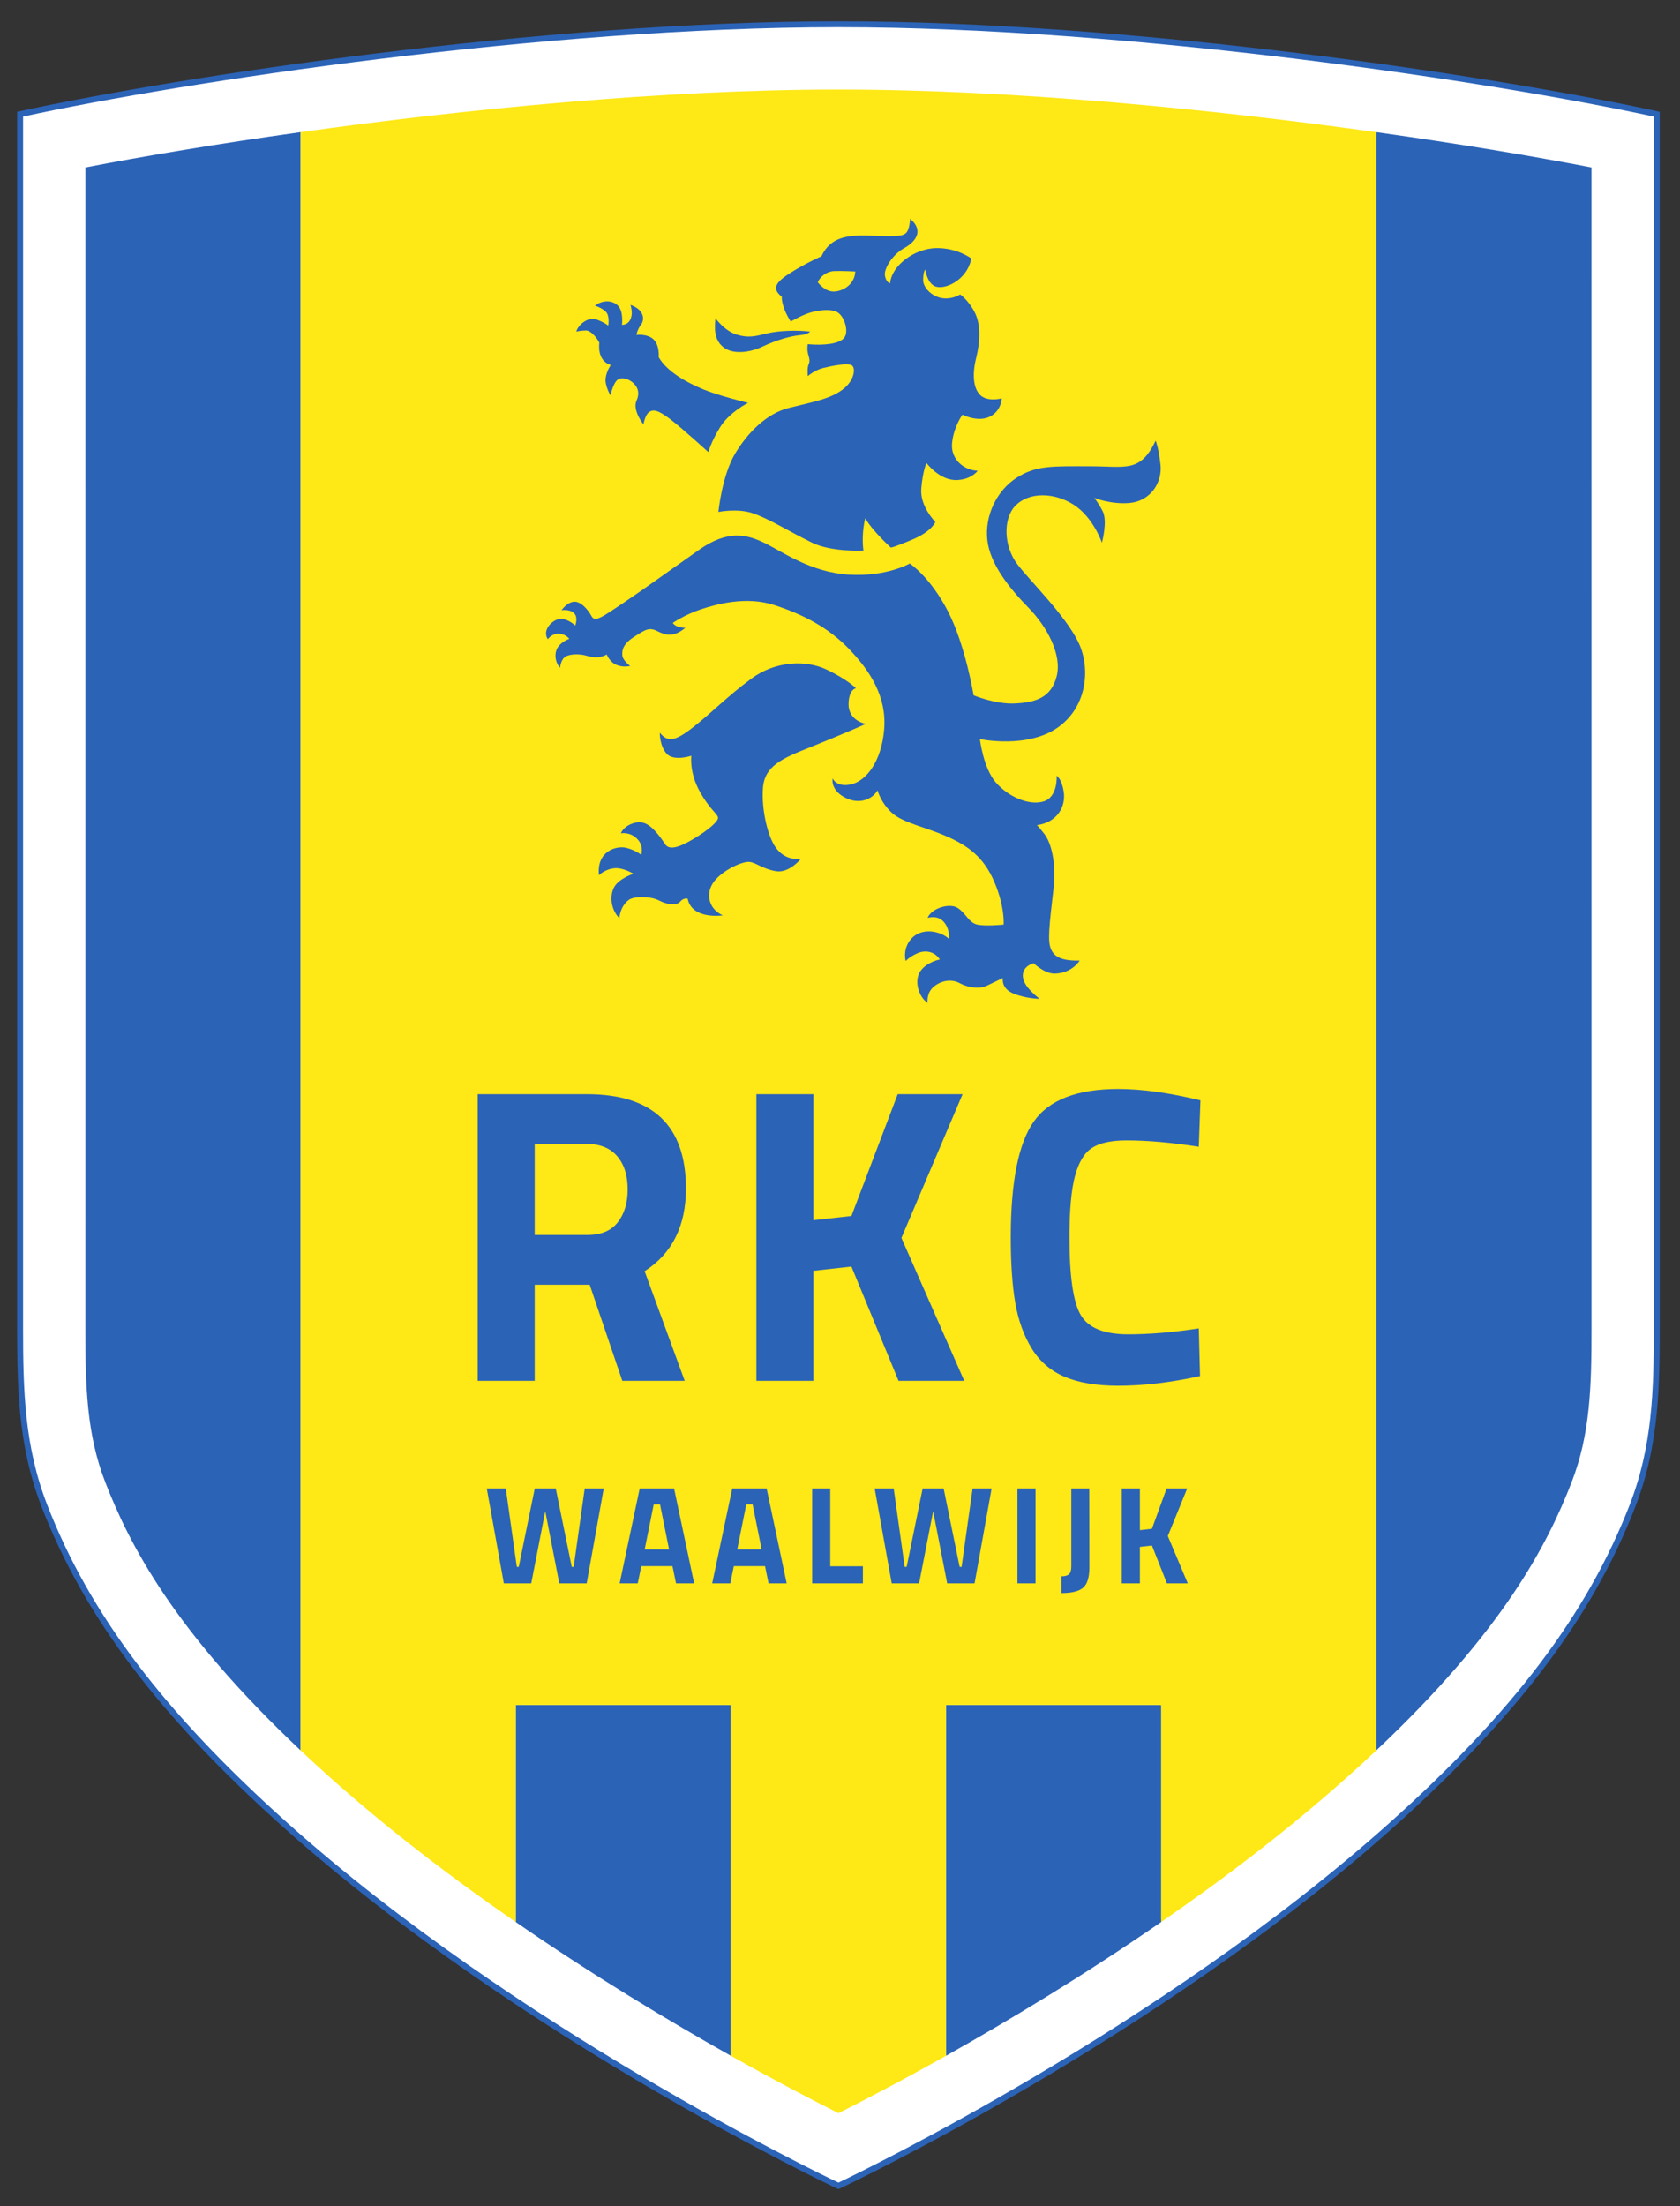
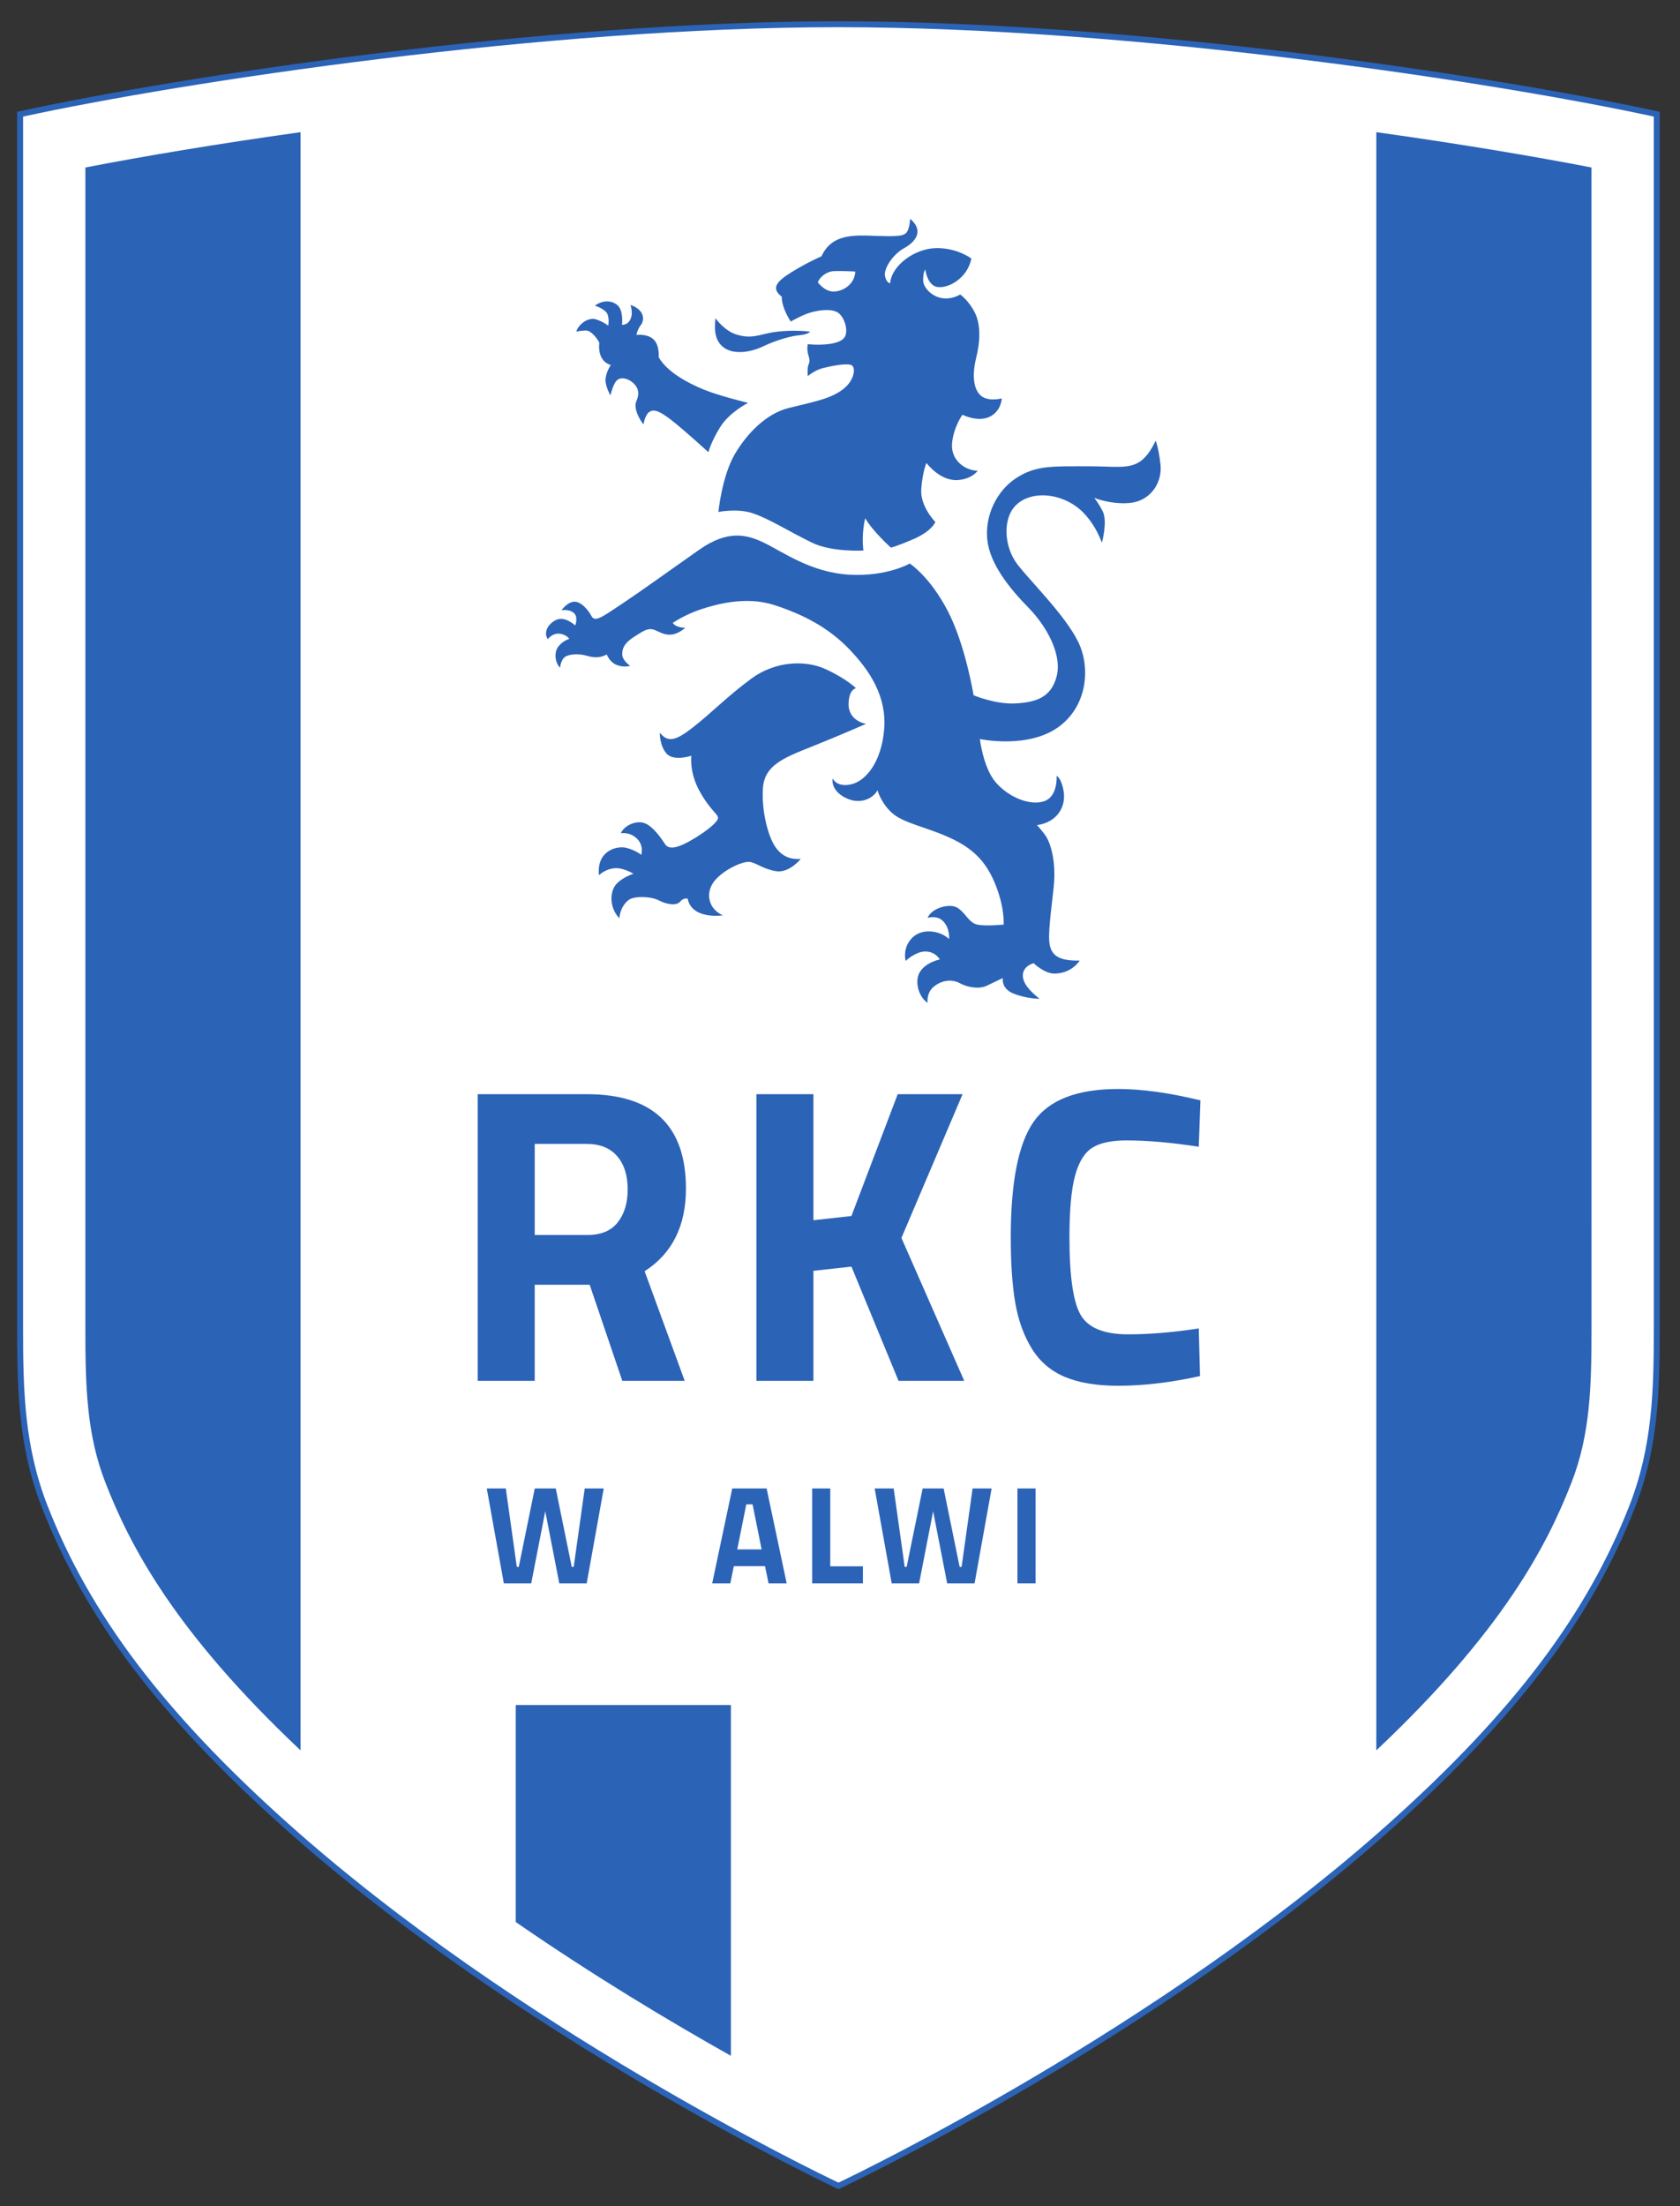
<svg xmlns="http://www.w3.org/2000/svg" viewBox="0 0 193.526 254" height="254" width="193.526" xml:space="preserve" id="svg2" version="1.1">
  <rect x="0" y="0" width="193.526" height="254" fill="#333333" stroke="none" />
  <defs id="defs6" />
  <g transform="matrix(1.333,0,0,-1.333,-65.99,358.726)" id="g10">
    <g transform="matrix(0.259,0,0,0.259,45.169,67.612)" id="g81">
      <path d="M 23.242,740.88 22.463,740.71 22.459,339.684 C 22.422,316.597 22.39,296.658 30.665,275.381 44.943,238.663 69.833,205.725 111.365,168.577 190.256,98.017 295.026,48.625 296.076,48.134 l 0.419,-0.195 0.418,0.195 c 1.049,0.491 105.816,49.883 184.708,120.443 v 0 c 41.531,37.146 66.42,70.086 80.699,106.804 8.275,21.276 8.243,41.214 8.207,64.3 l -0.005,401.029 -0.779,0.17 c -53.191,11.606 -174.406,30.019 -273.229,30.019 -98.864,0 -220.08,-18.413 -273.272,-30.019 z" style="fill:#2b63b7;fill-opacity:1;fill-rule:nonzero;stroke:none" id="path12" />
      <path d="m 296.473,768.919 c 98.244,0 218.574,-18.21 272.069,-29.807 0,-1.595 0.01,-402.45 0.01,-403.939 0,-21.003 -0.476,-39.53 -8.076,-59.074 -14.161,-36.412 -38.888,-69.118 -80.175,-106.046 v 0 C 404.146,101.938 303.781,53.592 296.495,50.126 c -7.287,3.466 -107.656,51.812 -183.811,119.927 -41.288,36.929 -66.015,69.635 -80.174,106.046 -7.601,19.546 -8.077,38.075 -8.077,59.08 0,1.488 0.01,402.338 0.01,403.933 53.495,11.597 173.826,29.807 272.029,29.807 z" style="fill:#ffffff;fill-opacity:1;fill-rule:nonzero;stroke:none" id="path14" />
      <path d="M 117.026,732.934 V 195.055 l 0.023,-0.795 c -42.275,39.817 -57.051,68.514 -65.163,89.374 -6.247,16.062 -6.662,31.965 -6.662,51.51 0,1.48 0.01,354.566 0.01,386.996 19.454,3.765 44.203,7.918 71.805,11.78 l -0.012,-0.985 z" style="fill:#2b63b7;fill-opacity:1;fill-rule:nonzero;stroke:none" id="path16" />
      <path d="m 188.818,137.819 v 71.572 l 0.675,0.019 h 70.352 l 0.765,-0.019 V 93.271 l 0.012,-0.854 c -20.374,11.436 -45.709,26.609 -71.789,44.608 l -0.015,0.795 z" style="fill:#2b63b7;fill-opacity:1;fill-rule:nonzero;stroke:none" id="path18" />
-       <path d="M 332.379,93.332 V 209.392 l 0.663,0.019 h 70.537 l 0.585,-0.064 v -71.155 l 0.017,-1.149 c -26.062,-17.987 -51.38,-33.154 -71.75,-44.589 l -0.052,0.879 z" style="fill:#2b63b7;fill-opacity:1;fill-rule:nonzero;stroke:none" id="path20" />
      <path d="m 475.958,194.89 v 537.859 l 0.015,1.167 c 27.593,-3.86 52.332,-8.012 71.779,-11.775 0,-32.43 0.01,-385.521 0.01,-387.002 0,-19.543 -0.417,-35.442 -6.662,-51.504 -8.111,-20.856 -22.882,-49.545 -65.136,-89.349 l -0.006,0.604 z" style="fill:#2b63b7;fill-opacity:1;fill-rule:nonzero;stroke:none" id="path22" />
-       <path d="m 475.964,194.285 c -3.03,-2.854 -6.202,-5.767 -9.523,-8.736 v 9.7e-4 c -19.769,-17.683 -41.256,-34.011 -62.26,-48.508 l -0.017,1.149 v 71.155 l -0.585,0.064 h -70.537 l -0.663,-0.019 V 93.332 l 0.052,-0.879 C 317.007,83.794 304.42,77.275 296.495,73.293 288.581,77.27 276.017,83.775 260.621,92.416 l -0.012,0.854 v 116.12 l -0.765,0.019 h -70.352 l -0.675,-0.019 v -71.572 l 0.015,-0.795 c -21.013,14.501 -42.51,30.836 -62.288,48.525 -3.312,2.961 -6.474,5.864 -9.496,8.71 l -0.023,0.795 V 732.934 l 0.012,0.985 c 54.928,7.683 121.153,14.209 179.435,14.209 58.315,0 124.563,-6.528 179.5,-14.214 l -0.015,-1.166 V 194.89 l 0.006,-0.604 z" style="fill:#fee816;fill-opacity:1;fill-rule:nonzero;stroke:none" id="path24" />
      <path d="m 256.441,607.266 c 0,0 1.182,12.074 5.568,19.429 4.208,7.054 10.519,13.365 17.82,15.221 8.028,2.041 14.231,2.97 18.562,6.559 3.586,2.972 3.959,7.177 2.351,7.796 -1.608,0.619 -6.311,-0.248 -9.281,-0.99 -2.97,-0.743 -5.197,-2.723 -5.197,-2.723 0,0 -0.248,2.723 0.247,3.836 0.495,1.114 0.372,1.732 -0.124,3.465 -0.495,1.732 -0.124,3.341 -0.124,3.341 5.445,-0.495 10.519,0.124 12.127,2.104 1.609,1.98 0.248,6.683 -1.856,8.291 -2.104,1.609 -6.683,0.99 -9.529,0.124 -2.846,-0.866 -6.435,-2.97 -6.435,-2.97 -3.341,5.321 -2.97,8.291 -2.97,8.291 -3.712,2.846 -1.732,5.074 3.217,8.167 4.95,3.094 10.024,5.321 10.024,5.321 3.465,7.549 10.89,7.054 18.068,6.806 7.177,-0.247 9.404,-0.124 10.395,1.238 0.99,1.361 1.114,4.455 1.114,4.455 4.702,-3.96 1.855,-7.673 -1.98,-9.776 -3.836,-2.104 -6.807,-6.806 -6.435,-9.158 0.371,-2.351 1.732,-2.599 1.732,-2.599 0.495,6.064 8.291,11.633 15.345,11.756 7.054,0.124 11.756,-3.465 11.756,-3.465 -1.484,-7.549 -9.404,-10.767 -12.375,-9.158 -2.505,1.357 -2.97,5.445 -2.97,5.445 0,0 -0.742,-0.495 -0.742,-3.588 0,-3.094 5.444,-8.539 12.375,-4.703 0,0 2.723,-1.856 4.826,-5.94 2.104,-4.084 1.856,-9.776 0.495,-15.221 -1.361,-5.445 -0.99,-10.271 1.484,-12.499 2.476,-2.228 7.054,-0.99 7.054,-0.99 0,0 -0.076,-3.763 -3.465,-5.816 -4.084,-2.475 -9.652,0.371 -9.652,0.371 0,0 -2.97,-4.083 -3.465,-9.528 -0.495,-5.445 4.084,-9.034 8.539,-9.158 0,0 -1.859,-2.792 -6.683,-3.094 -5.94,-0.371 -10.396,5.692 -10.396,5.692 0,0 -1.237,-2.599 -1.732,-8.539 -0.495,-5.94 4.702,-11.138 4.702,-11.138 0,0 -1.113,-3.094 -7.548,-5.816 -6.436,-2.723 -7.302,-2.723 -7.302,-2.723 0,0 -6.063,5.445 -8.539,9.776 0,0 -1.361,-4.826 -0.618,-10.767 0,0 -10.488,-0.593 -17.078,2.599 -7.92,3.836 -14.355,8.043 -20.047,9.9 -4.995,1.628 -11.261,0.371 -11.261,0.371 m 45.664,80.19 c 0,0 -4.826,0.248 -7.178,0.124 -2.351,-0.124 -4.579,-1.856 -5.321,-3.713 0,0 2.104,-2.97 5.074,-3.094 2.97,-0.124 7.301,2.228 7.425,6.683 z" style="fill:#2b63b7;fill-opacity:1;fill-rule:nonzero;stroke:none" id="path26" />
      <path d="m 287.007,667.409 c 0,0 -0.384,-0.92 -3.712,-1.237 -2.599,-0.248 -7.301,-1.485 -12.004,-3.713 -4.702,-2.228 -10.271,-2.722 -13.365,-0.124 -3.094,2.599 -2.723,6.559 -2.475,9.529 0,0 2.97,-4.208 7.054,-5.445 3.938,-1.193 6.064,-0.619 10.147,0.372 4.084,0.99 10.147,1.114 14.355,0.619 z" style="fill:#2b63b7;fill-opacity:1;fill-rule:nonzero;stroke:none" id="path28" />
      <path d="m 253.1,627.19 c 0,0 0.866,3.465 3.96,8.415 3.094,4.95 9.281,8.043 9.281,8.043 0,0 -9.405,2.228 -14.85,4.455 -5.445,2.228 -12.251,5.94 -14.974,10.767 0,0 0.371,3.96 -1.732,5.94 -2.104,1.98 -5.693,1.485 -5.693,1.485 0,0 0.248,1.732 1.485,3.341 1.237,1.609 1.361,4.95 -3.465,6.683 0,0 0.619,-1.98 0.372,-3.465 -0.248,-1.485 -0.99,-3.094 -3.218,-3.217 0,0 0.619,4.703 -1.485,6.559 -2.104,1.856 -5.198,1.609 -7.549,-0.124 0,0 2.104,-0.619 3.589,-1.98 1.485,-1.361 0.866,-4.703 0.866,-4.703 0,0 -1.485,1.237 -4.084,2.104 -2.599,0.867 -5.94,-1.732 -6.559,-4.083 0,0 1.609,0.371 3.217,0.371 1.609,0 3.589,-2.351 4.455,-4.083 0,0 -0.99,-6.064 3.836,-7.425 0,0 -1.361,-1.856 -1.732,-4.331 -0.372,-2.475 1.609,-5.816 1.609,-5.816 0,0 0.866,4.084 2.351,5.198 1.485,1.114 3.96,0.248 5.445,-1.238 1.485,-1.485 1.98,-3.341 0.866,-5.816 -1.114,-2.475 1.114,-6.312 2.352,-7.796 0,0 0.495,3.094 1.856,4.083 1.361,0.99 2.97,0.743 7.054,-2.351 4.084,-3.094 12.747,-11.014 12.747,-11.014 z" style="fill:#2b63b7;fill-opacity:1;fill-rule:nonzero;stroke:none" id="path30" />
      <path d="m 376.974,457.652 c 0,0 -2.476,-4.208 -8.292,-4.331 -3.466,-0.074 -7.054,3.465 -7.054,3.465 -3.341,-0.99 -4.331,-3.589 -3.094,-6.311 1.237,-2.723 5.074,-5.569 5.074,-5.569 0,0 -4.331,0 -8.663,1.732 -4.331,1.732 -3.588,5.198 -3.588,5.198 0,0 -3.094,-1.485 -5.445,-2.599 -2.352,-1.114 -6.188,-0.619 -8.91,0.866 -2.723,1.485 -6.063,0.99 -8.662,-1.114 -2.6,-2.104 -2.104,-5.445 -2.104,-5.445 -3.094,2.104 -4.578,7.549 -2.351,10.643 2.228,3.094 6.435,3.836 6.435,3.836 -1.732,2.722 -4.826,3.217 -7.425,2.104 -2.599,-1.114 -3.96,-2.599 -3.96,-2.599 0,0 -0.99,3.217 1.113,6.435 2.104,3.217 5.692,3.836 8.663,3.217 3.149,-0.656 4.702,-2.351 4.702,-2.351 0,0 0.371,3.836 -2.228,6.188 -2.021,1.828 -4.95,0.866 -4.95,0.866 1.238,3.217 7.302,5.074 10.024,3.341 2.723,-1.732 3.712,-4.95 6.559,-5.569 2.846,-0.619 8.786,0 8.786,0 0,0 0.495,5.816 -3.094,14.231 -3.589,8.415 -8.91,12.128 -15.964,15.222 -7.054,3.094 -14.479,4.455 -18.191,7.796 -3.712,3.341 -4.826,7.549 -4.826,7.549 -1.361,-2.599 -5.692,-5.074 -10.766,-2.475 -5.074,2.599 -4.208,6.435 -4.208,6.435 0,0 1.237,-3.094 6.188,-1.98 4.95,1.114 10.147,7.549 11.014,18.439 0.866,10.89 -4.826,19.552 -11.756,26.73 -6.93,7.177 -15.345,11.509 -24.874,14.603 -9.529,3.094 -19.553,0.248 -24.75,-1.485 -5.197,-1.732 -9.158,-4.455 -9.158,-4.455 1.114,-1.733 4.208,-1.609 4.208,-1.609 -3.96,-3.341 -6.682,-2.475 -9.405,-1.114 -2.723,1.361 -3.96,0.495 -7.796,-1.98 -3.836,-2.475 -3.96,-4.579 -3.836,-6.188 0.124,-1.609 2.599,-3.465 2.599,-3.465 0,0 -2.228,-0.619 -4.579,0.371 -2.352,0.99 -3.218,3.465 -3.218,3.465 -3.094,-1.732 -5.816,-0.619 -7.425,-0.248 -1.609,0.372 -4.455,0.495 -6.188,-0.371 -1.732,-0.866 -1.98,-3.836 -1.98,-3.836 -1.856,2.104 -1.98,5.321 -0.495,7.178 1.485,1.856 3.589,2.475 3.589,2.475 0,0 -1.114,1.608 -3.465,1.732 -2.351,0.124 -3.712,-1.856 -3.712,-1.856 -2.104,3.218 1.856,6.806 4.332,6.806 2.475,0 4.826,-2.227 4.826,-2.227 0,0 1.114,2.846 -0.495,4.207 -1.609,1.361 -4.084,0.867 -4.084,0.867 0,0 1.733,2.599 4.084,2.846 2.351,0.248 4.826,-2.723 5.94,-4.826 1.114,-2.104 3.589,-0.248 10.271,4.207 6.682,4.455 16.087,11.262 25.616,17.944 9.529,6.683 15.84,5.198 21.904,2.228 6.063,-2.97 15.469,-9.776 28.091,-10.519 12.622,-0.743 20.295,3.712 20.295,3.712 0,0 6.683,-4.331 12.622,-15.716 5.94,-11.385 8.663,-28.215 8.663,-28.215 0,0 7.301,-3.094 13.983,-2.723 6.683,0.371 11.88,1.856 13.736,9.034 1.856,7.178 -3.218,16.583 -9.405,22.894 -6.188,6.311 -12.87,14.479 -13.736,22.646 -0.866,8.167 3.218,16.459 9.776,20.667 6.559,4.208 12.128,3.836 24.379,3.836 12.251,0 16.83,-2.228 22.027,8.539 0,0 0.99,-2.352 1.609,-8.044 0.618,-5.692 -3.108,-12.154 -10.52,-12.746 -6.188,-0.495 -11.632,1.732 -11.632,1.732 0,0 1.113,-1.114 2.846,-4.455 1.732,-3.341 -0.247,-10.519 -0.247,-10.519 0,0 -2.847,8.539 -9.529,12.746 -6.683,4.208 -14.974,4.083 -19.305,-0.371 -4.331,-4.455 -3.836,-13.736 0.619,-19.553 4.455,-5.816 15.84,-16.83 20.295,-25.864 4.087,-8.289 3.246,-21.076 -6.312,-28.215 -10.271,-7.672 -26.482,-4.208 -26.482,-4.208 0,0 1.113,-9.652 5.321,-14.479 4.207,-4.826 11.138,-7.796 15.964,-6.311 4.826,1.485 4.331,8.539 4.331,8.539 0,0 1.665,-0.857 2.352,-5.321 0.742,-4.826 -1.98,-10.147 -8.91,-11.137 0,0 0.58,-0.549 2.475,-2.97 2.228,-2.846 3.96,-9.529 3.094,-17.696 -0.866,-8.167 -2.104,-16.335 -1.237,-19.676 0.866,-3.341 3.341,-4.95 9.9,-4.826 z" style="fill:#2b63b7;fill-opacity:1;fill-rule:nonzero;stroke:none" id="path32" />
      <path d="m 223.399,471.76 c -3.341,3.465 -3.217,8.663 -1.237,11.138 1.98,2.475 5.94,3.712 5.94,3.712 0,0 -3.349,2.066 -6.188,1.856 -3.341,-0.248 -5.321,-2.352 -5.321,-2.352 -0.866,8.167 5.94,9.9 9.034,9.158 3.094,-0.743 5.074,-2.351 5.074,-2.351 0,0 0.99,3.094 -1.485,5.445 -2.475,2.351 -5.321,1.732 -5.321,1.732 0.99,2.475 4.826,4.332 7.672,3.465 2.846,-0.866 5.692,-4.95 7.054,-7.054 1.361,-2.104 4.579,-1.237 9.529,1.733 4.95,2.97 8.044,5.692 8.167,6.93 0.124,1.238 -2.723,2.723 -6.188,9.034 -3.465,6.312 -2.723,11.756 -2.723,11.756 0,0 -5.94,-1.98 -8.291,0.743 -2.351,2.722 -2.228,6.93 -2.228,6.93 2.599,-3.094 4.826,-3.094 11.138,1.856 6.311,4.95 11.509,10.395 19.429,16.211 7.92,5.816 17.944,6.311 24.874,3.094 6.93,-3.218 10.023,-6.312 10.023,-6.312 0,0 -2.283,-0.25 -2.475,-4.95 -0.247,-6.064 5.816,-6.93 5.816,-6.93 0,0 -8.663,-3.836 -18.315,-7.672 -9.653,-3.836 -15.593,-6.312 -16.088,-13.86 -0.495,-7.548 1.733,-15.963 4.084,-19.429 2.351,-3.465 5.445,-4.331 8.539,-4.083 0,0 -3.836,-4.826 -8.291,-4.084 -4.455,0.743 -6.806,2.97 -8.91,3.094 -2.104,0.124 -6.93,-1.856 -10.395,-5.074 -3.465,-3.217 -3.465,-6.806 -2.228,-9.281 1.238,-2.475 3.836,-3.465 3.836,-3.465 0,0 -10.271,-1.609 -11.756,5.569 0,0 -1.361,0.371 -2.475,-0.99 -1.114,-1.361 -4.208,-1.114 -7.054,0.371 -2.846,1.485 -8.316,1.477 -10.023,0.248 -3.094,-2.228 -3.218,-6.188 -3.218,-6.188 z" style="fill:#2b63b7;fill-opacity:1;fill-rule:nonzero;stroke:none" id="path34" />
      <path d="m 213.488,349.561 h -18.338 v -32.051 h -19.022 v 95.593 H 212.521 c 22.059,0 33.088,-10.496 33.088,-31.486 0,-12.468 -4.598,-21.652 -13.787,-27.554 l 13.373,-36.553 h -20.817 l -10.89,32.051 m 12.681,31.773 c 0,4.683 -1.172,8.384 -3.515,11.103 -2.344,2.719 -5.724,4.079 -10.132,4.079 h -17.372 v -30.364 h 17.646 c 4.501,0 7.858,1.403 10.062,4.215 2.205,2.812 3.311,6.466 3.311,10.968 z" style="fill:#2b63b7;fill-opacity:1;fill-rule:nonzero;stroke:none" id="path36" />
      <path d="m 316.544,317.51 -15.717,38.096 -12.684,-1.404 v -36.691 h -19.023 v 95.593 h 19.023 v -42.032 l 12.684,1.407 15.441,40.625 h 21.642 l -20.403,-47.938 20.956,-47.655 z" style="fill:#2b63b7;fill-opacity:1;fill-rule:nonzero;stroke:none" id="path38" />
      <path d="m 416.718,334.985 0.414,-15.887 c -9.741,-2.153 -18.841,-3.232 -27.295,-3.232 -7.169,0 -13.098,0.985 -17.785,2.95 -4.687,1.969 -8.364,5.108 -11.028,9.421 -2.665,4.308 -4.502,9.37 -5.515,15.183 -1.014,5.809 -1.517,13.121 -1.517,21.931 0,18.462 2.549,31.324 7.649,38.587 5.101,7.263 14.498,10.897 28.195,10.897 7.905,0 17.047,-1.269 27.435,-3.798 l -0.554,-15.465 c -9.099,1.408 -17.139,2.111 -24.123,2.111 -5.059,0 -8.871,-0.823 -11.443,-2.463 -2.575,-1.64 -4.481,-4.757 -5.723,-9.347 -1.242,-4.595 -1.86,-11.436 -1.86,-20.523 0,-13.028 1.261,-21.676 3.79,-25.938 2.528,-4.266 7.788,-6.396 15.785,-6.396 7.17,0 15.028,0.654 23.574,1.969 z" style="fill:#2b63b7;fill-opacity:1;fill-rule:nonzero;stroke:none" id="path40" />
      <path d="m 179.159,281.618 h 6.343 l 3.675,-26.15 h 0.655 l 5.337,26.15 h 7 l 5.337,-26.15 h 0.656 l 3.675,26.15 h 6.343 l -5.687,-31.641 h -9.143 l -4.681,24.056 -4.68,-24.056 h -9.143 z" style="fill:#2b63b7;fill-opacity:1;fill-rule:nonzero;stroke:none" id="path42" />
-       <path d="m 223.491,249.978 6.693,31.641 H 241.646 l 6.693,-31.641 h -6.037 l -1.182,5.724 h -10.411 l -1.182,-5.724 h -6.037 m 11.375,26.336 -3.019,-15.029 h 8.137 l -3.019,15.029 z" style="fill:#2b63b7;fill-opacity:1;fill-rule:nonzero;stroke:none" id="path44" />
      <path d="m 254.37,249.978 6.693,31.641 h 11.461 l 6.693,-31.641 h -6.037 l -1.181,5.724 h -10.412 l -1.181,-5.724 h -6.037 m 11.375,26.336 -3.018,-15.029 h 8.136 l -3.018,15.029 z" style="fill:#2b63b7;fill-opacity:1;fill-rule:nonzero;stroke:none" id="path46" />
      <path d="m 304.653,249.978 h -16.93 v 31.641 h 6.038 V 255.654 h 10.892 z" style="fill:#2b63b7;fill-opacity:1;fill-rule:nonzero;stroke:none" id="path48" />
      <path d="m 308.579,281.618 h 6.343 l 3.675,-26.15 h 0.656 l 5.336,26.15 h 7 l 5.337,-26.15 h 0.656 l 3.675,26.15 h 6.343 l -5.687,-31.641 h -9.143 l -4.682,24.056 -4.68,-24.056 h -9.144 z" style="fill:#2b63b7;fill-opacity:1;fill-rule:nonzero;stroke:none" id="path50" />
      <path d="m 356.217,249.978 v 31.641 h 6.038 v -31.641 z" style="fill:#2b63b7;fill-opacity:1;fill-rule:nonzero;stroke:none" id="path52" />
-       <path d="m 380.179,281.618 0.044,-26.289 c 0,-3.382 -0.708,-5.661 -2.122,-6.84 -1.414,-1.179 -3.828,-1.769 -7.239,-1.769 v 5.583 c 1.166,0 2.012,0.232 2.537,0.698 0.524,0.465 0.787,1.333 0.787,2.605 v 26.011 h 5.993 z" style="fill:#2b63b7;fill-opacity:1;fill-rule:nonzero;stroke:none" id="path54" />
-       <path d="m 406.08,249.978 -4.987,12.61 -4.023,-0.466 v -12.145 h -6.038 v 31.641 h 6.038 v -13.912 l 4.023,0.465 4.899,13.447 h 6.868 l -6.475,-15.867 6.65,-15.773 z" style="fill:#2b63b7;fill-opacity:1;fill-rule:nonzero;stroke:none" id="path56" />
    </g>
  </g>
</svg>